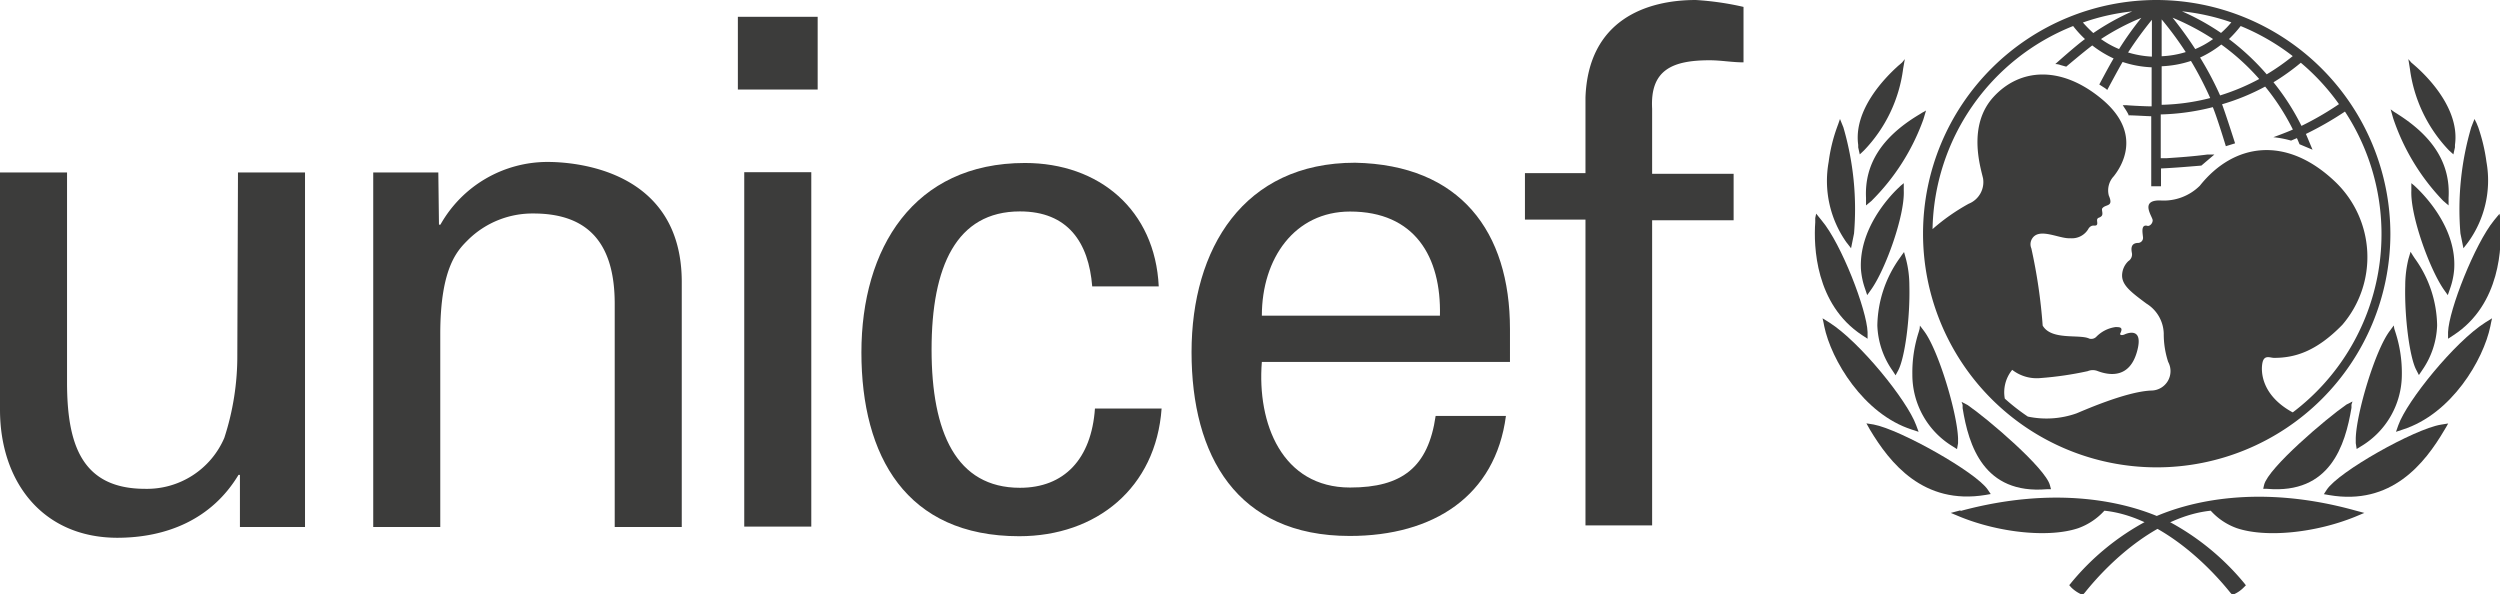
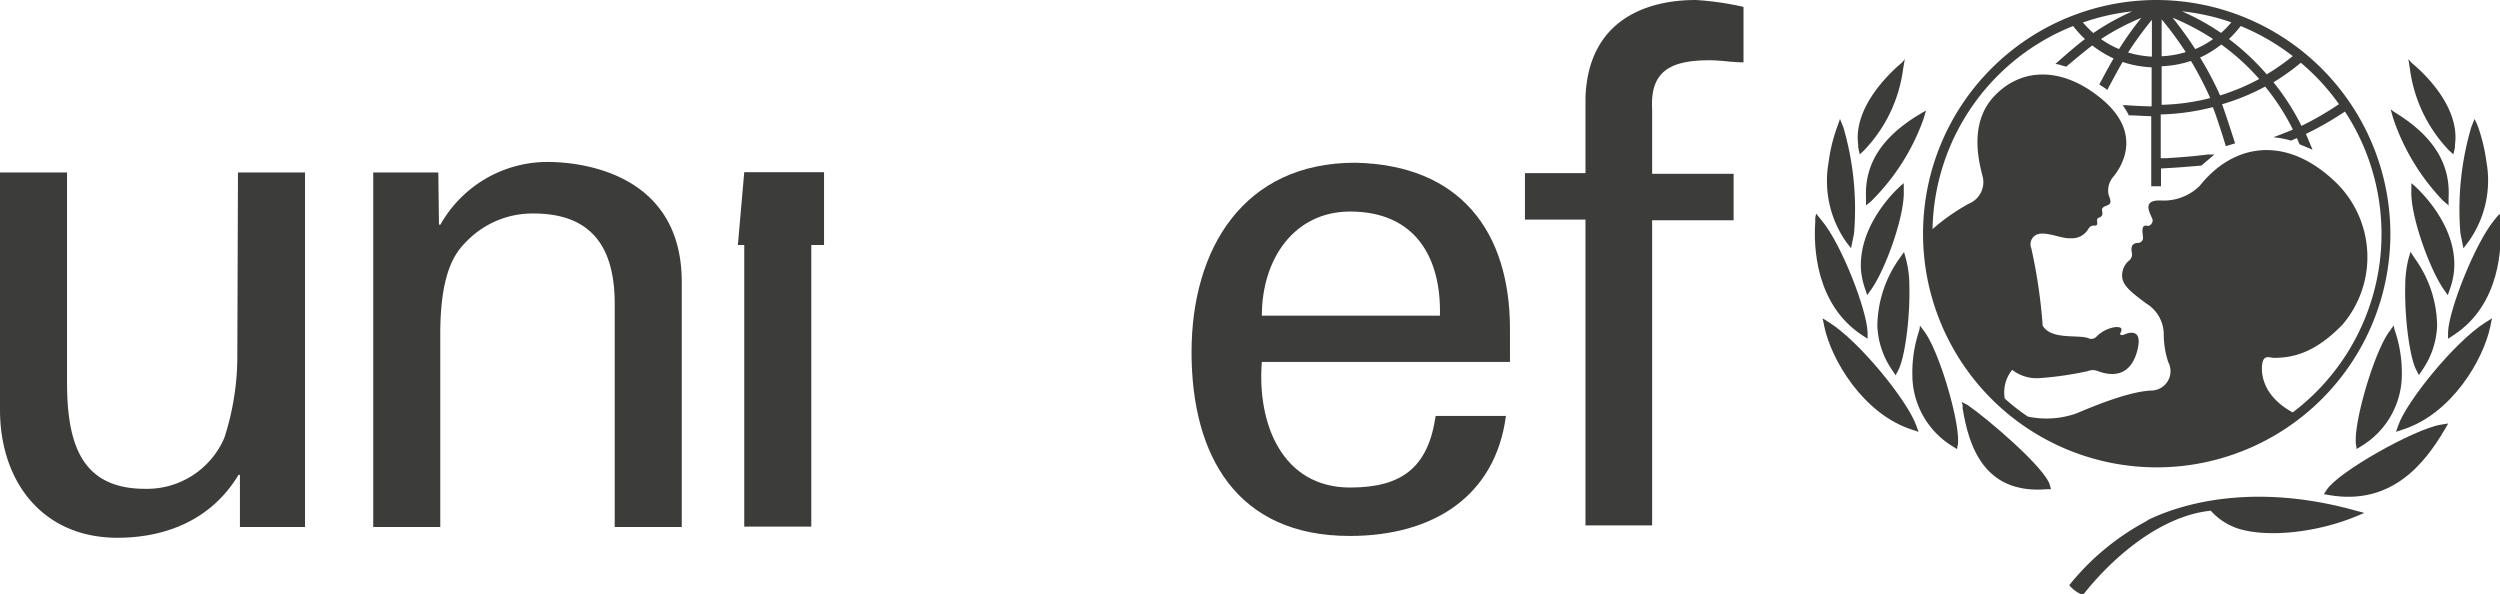
<svg xmlns="http://www.w3.org/2000/svg" id="Livello_1" data-name="Livello 1" viewBox="0 0 192.04 45.65">
  <defs>
    <style>.cls-1{fill:none;}.cls-2{clip-path:url(#clip-path);}.cls-3{clip-path:url(#clip-path-2);}.cls-4{fill:#3c3c3b;}</style>
    <clipPath id="clip-path" transform="translate(-4 -6)">
      <rect class="cls-1" x="4" y="6" width="192.04" height="45.65" />
    </clipPath>
    <clipPath id="clip-path-2" transform="translate(-4 -6)">
      <rect class="cls-1" x="4" y="6" width="192.04" height="45.65" />
    </clipPath>
  </defs>
  <g id="Disegno_83" data-name="Disegno 83">
    <g class="cls-2">
      <g class="cls-3">
        <path class="cls-4" d="M180.1,37.67c-2.39-1.31-2.44-3.13-2.31-3.79s.59-.39.89-.39c1.57,0,3.22-.46,5.25-2.54A8,8,0,0,0,183.42,20c-3.8-3.65-7.84-3-10.44.27a3.94,3.94,0,0,1-3,1.13c-1.67-.06-.62,1.25-.62,1.52s-.25.47-.4.43c-.57-.16-.34.68-.34.93a.39.39,0,0,1-.36.38c-.7,0-.51.64-.49.81a.61.61,0,0,1-.28.59,1.55,1.55,0,0,0-.48,1.1c0,.76.7,1.29,1.87,2.16a2.79,2.79,0,0,1,1.33,2.29,6.88,6.88,0,0,0,.34,2.19A1.49,1.49,0,0,1,169.25,36c-2,.08-5.46,1.65-5.76,1.76a6.93,6.93,0,0,1-3.72.24A16.07,16.07,0,0,1,158,36.62a2.73,2.73,0,0,1,.57-2.21,3.06,3.06,0,0,0,2.18.63,25.79,25.79,0,0,0,3.62-.53,1,1,0,0,1,.78,0c1,.37,2.44.49,3-1.48s-.78-1.42-.95-1.34-.41.07-.32-.1c.25-.5-.12-.45-.34-.47a2.54,2.54,0,0,0-1.5.74.54.54,0,0,1-.55.15c-.73-.36-2.91.16-3.58-1a41.05,41.05,0,0,0-.87-5.93.81.81,0,0,1,.08-.78c.56-.83,2.08.06,2.91,0a1.46,1.46,0,0,0,1.42-.77c.26-.32.45-.14.59-.23s0-.35.07-.48.14-.06.31-.21,0-.47.06-.59c.25-.37.91-.08.51-1a1.59,1.59,0,0,1,.38-1.48c.49-.62,2.34-3.23-.93-5.94-3.11-2.58-6.27-2.37-8.3-.16s-1,5.42-.81,6.26a1.79,1.79,0,0,1-1.1,1.95,15.56,15.56,0,0,0-2.78,1.95A17.13,17.13,0,0,1,163.25,8a8.3,8.3,0,0,0,.91,1c-.72.52-2.28,1.92-2.28,1.92s.21,0,.41.08l.43.12s1.38-1.17,2-1.63a8.39,8.39,0,0,0,1.64,1c-.32.52-1.1,2-1.1,2l.34.22a1.47,1.47,0,0,1,.27.2s.86-1.61,1.18-2.15a8.06,8.06,0,0,0,2.23.41v3c-.42,0-1.5-.05-1.94-.09l-.28,0,.15.23a4.45,4.45,0,0,1,.29.49l0,.06h.07c.32,0,1.31.06,1.68.07v5.38h.75V18.94c1.09-.05,2-.13,3.1-.22h0l1-.85-.53,0c-1.16.15-2.18.22-3.11.28l-.48,0V14.79a17.71,17.71,0,0,0,4-.56c.36.88,1,3,1,3l.71-.22s-.68-2.14-1-3A16.94,16.94,0,0,0,178,12.65a17.56,17.56,0,0,1,2.13,3.3c-.53.24-1.5.59-1.5.59a7.75,7.75,0,0,1,1.36.26l.45-.19c.07.15.2.47.2.47l1,.42-.11-.26s-.32-.77-.4-.95a25.41,25.41,0,0,0,3-1.72,17.17,17.17,0,0,1-4,23.1M167.8,6.87a18.63,18.63,0,0,0-3,1.67,10.17,10.17,0,0,1-.8-.81,16.73,16.73,0,0,1,3.83-.86m-1,2.92A6.92,6.92,0,0,1,165.39,9a18.29,18.29,0,0,1,3.1-1.63,24,24,0,0,0-1.72,2.41m2.53-2.26v2.83a7.64,7.64,0,0,1-1.83-.32,29.19,29.19,0,0,1,1.83-2.51m.75,3.57a8.2,8.2,0,0,0,2.25-.41,26.49,26.49,0,0,1,1.48,2.85,16.28,16.28,0,0,1-3.73.52Zm0-3.6A26.2,26.2,0,0,1,171.9,10a7.32,7.32,0,0,1-1.85.32ZM174,9a6.86,6.86,0,0,1-1.37.77c-.53-.82-1.11-1.62-1.74-2.41A18.82,18.82,0,0,1,174,9m1.4-1.28a6.71,6.71,0,0,1-.79.81,18.39,18.39,0,0,0-3-1.66,16.76,16.76,0,0,1,3.8.85m2.13,4.35a16.71,16.71,0,0,1-3,1.26A25.07,25.07,0,0,0,173,10.42a8.11,8.11,0,0,0,1.63-1,17.51,17.51,0,0,1,2.89,2.62M176.12,8a17.18,17.18,0,0,1,4,2.31,17.23,17.23,0,0,1-2,1.4A18.63,18.63,0,0,0,175.22,9a9.25,9.25,0,0,0,.9-1m7.55,6a23.47,23.47,0,0,1-2.88,1.67,18.18,18.18,0,0,0-2.15-3.35,17.38,17.38,0,0,0,2.1-1.5A17,17,0,0,1,183.67,14M169.68,6A17.95,17.95,0,1,0,187.62,24,18,18,0,0,0,169.68,6" transform="translate(-4 -6)" />
        <path class="cls-4" d="M150.11,10.8l-.28.24c-1.05.94-3.46,3.4-3.09,6.09l0,.19.12.54.33-.31a11.08,11.08,0,0,0,3-6.26l.13-.75Z" transform="translate(-4 -6)" />
        <path class="cls-4" d="M145.23,15.46l-.12.33a12.46,12.46,0,0,0-.64,2.65,8.17,8.17,0,0,0,1.37,6.18l.18.23.17.22.23-1.14a22.38,22.38,0,0,0-.82-8.15l-.26-.64Z" transform="translate(-4 -6)" />
        <path class="cls-4" d="M143.44,22.75l0,.33c-.13,1.81,0,6.29,3.59,8.66l.43.28,0-.51c-.06-1.7-2-6.77-3.53-8.58l-.42-.52Z" transform="translate(-4 -6)" />
        <path class="cls-4" d="M144.07,30.75l.06.31c.53,2.57,3,6.74,6.73,7.94l.52.17-.19-.51c-.7-1.92-4.33-6.4-6.66-7.88l-.53-.33Z" transform="translate(-4 -6)" />
        <path class="cls-4" d="M151.63,14.67l-.29.18c-2.81,1.71-4.12,3.78-4,6.34l0,.59.41-.34a16.8,16.8,0,0,0,4-6.28l.2-.67Z" transform="translate(-4 -6)" />
        <path class="cls-4" d="M150,20.27l-.21.2c-.72.69-3,3.16-2.84,6.21a5.84,5.84,0,0,0,.32,1.51l.16.48.3-.42c1.11-1.56,2.59-5.68,2.51-7.6l0-.58Z" transform="translate(-4 -6)" />
        <path class="cls-4" d="M150.1,25.58l-.16.23A9.13,9.13,0,0,0,148.21,31a6.4,6.4,0,0,0,1.16,3.46l.24.37.21-.39c.51-1,.91-4,.85-6.48a8.1,8.1,0,0,0-.26-2.06l-.15-.54Z" transform="translate(-4 -6)" />
        <path class="cls-4" d="M151.46,31.25l-.07.25a10.09,10.09,0,0,0-.49,3.28A6.43,6.43,0,0,0,154,40.29l.33.21.08-.45,0-.37c-.06-1.93-1.5-6.78-2.62-8.26l-.31-.41Z" transform="translate(-4 -6)" />
-         <path class="cls-4" d="M147.51,38.77l.14.25c1.52,2.53,4.08,5.79,8.87,5l.4-.07-.23-.34c-.89-1.33-6.71-4.61-8.76-5l-.56-.09Z" transform="translate(-4 -6)" />
-         <path class="cls-4" d="M154.6,45.2h0l-.75.2.72.3c3.05,1.24,6.87,1.62,9.08.87a5,5,0,0,0,2-1.34c3.89.4,7.55,3.65,9.67,6.29l.12.13.16,0a2.46,2.46,0,0,0,.76-.53l.16-.16-.14-.18A19.33,19.33,0,0,0,170.49,46c-3.13-1.52-8.65-2.71-15.89-.75" transform="translate(-4 -6)" />
        <path class="cls-4" d="M154.76,37.1l0,.25c.46,2.87,1.62,6.64,6.47,6.23l.32,0-.08-.3c-.33-1.31-4.77-5.1-6.33-6.17l-.46-.24Z" transform="translate(-4 -6)" />
        <path class="cls-4" d="M189,10.54l.12.75a11.14,11.14,0,0,0,3,6.26l.34.31.12-.54,0-.19c.38-2.69-2-5.15-3.08-6.09l-.28-.24Z" transform="translate(-4 -6)" />
        <path class="cls-4" d="M194.08,15.14l-.25.64a22.38,22.38,0,0,0-.83,8.15l.23,1.14.18-.23.17-.22A8.09,8.09,0,0,0,195,18.44a13.64,13.64,0,0,0-.63-2.66l-.13-.32Z" transform="translate(-4 -6)" />
        <path class="cls-4" d="M196,22.42l-.42.51c-1.48,1.82-3.47,6.88-3.53,8.58l0,.51.43-.28c3.62-2.37,3.71-6.85,3.59-8.66l0-.33Z" transform="translate(-4 -6)" />
        <path class="cls-4" d="M195.43,30.45l-.53.33c-2.33,1.48-6,6-6.67,7.88l-.18.51.51-.17c3.77-1.2,6.21-5.37,6.74-7.94l.06-.3Z" transform="translate(-4 -6)" />
        <path class="cls-4" d="M187.64,14.4l.19.67a16.86,16.86,0,0,0,3.85,6.36l.41.35,0-.59c.15-2.55-1.12-4.65-3.89-6.41l-.3-.19Z" transform="translate(-4 -6)" />
        <path class="cls-4" d="M189.23,20.07l0,.58c-.08,1.92,1.39,6,2.5,7.6l.3.42.17-.49a5.69,5.69,0,0,0,.32-1.5c.2-3.05-2.13-5.52-2.84-6.21l-.21-.2Z" transform="translate(-4 -6)" />
        <path class="cls-4" d="M189.17,25.34l-.16.54a8.68,8.68,0,0,0-.25,2.07c-.06,2.43.34,5.52.85,6.47l.2.39.25-.37A6.39,6.39,0,0,0,191.21,31a9,9,0,0,0-1.73-5.17l-.15-.23Z" transform="translate(-4 -6)" />
        <path class="cls-4" d="M187.88,31l-.3.41c-1.13,1.48-2.57,6.33-2.62,8.26l0,.37.07.45.34-.21a6.43,6.43,0,0,0,3.13-5.51A10.09,10.09,0,0,0,188,31.5l-.08-.25Z" transform="translate(-4 -6)" />
        <path class="cls-4" d="M192.06,38.53l-.56.09c-2.05.34-7.87,3.62-8.77,5l-.22.34.4.07c4.79.83,7.35-2.43,8.86-5l.15-.25Z" transform="translate(-4 -6)" />
        <path class="cls-4" d="M168.94,46a19.16,19.16,0,0,0-5.85,4.78l-.14.17.15.17a2.64,2.64,0,0,0,.77.53l.16,0,.12-.13c2.12-2.65,5.77-5.89,9.67-6.29a4.91,4.91,0,0,0,2,1.34c2.21.75,6,.38,9.08-.87l.72-.3-.75-.2c-7.24-2-12.76-.77-15.89.75" transform="translate(-4 -6)" />
-         <path class="cls-4" d="M184.71,36.84l-.47.24c-1.55,1.07-6,4.86-6.32,6.16l-.07.31.3,0c4.85.42,6-3.35,6.48-6.22l0-.25Z" transform="translate(-4 -6)" />
-         <path class="cls-4" d="M61.17,19.23h5.15V46.45H61.17ZM60.68,7.29h6.13v5.59H60.68Z" transform="translate(-4 -6)" />
+         <path class="cls-4" d="M61.17,19.23h5.15V46.45H61.17Zh6.13v5.59H60.68Z" transform="translate(-4 -6)" />
        <path class="cls-4" d="M22.28,19.25h5.15V46.48h-5v-4h-.11c-2.06,3.42-5.53,4.83-9.33,4.83C7.26,47.29,4,43,4,37.47V19.25H9.15V35.36c0,4.72,1.09,8.19,6,8.19a6.47,6.47,0,0,0,6.08-3.91,20.27,20.27,0,0,0,1-6.39Z" transform="translate(-4 -6)" />
        <path class="cls-4" d="M37.72,23.26h.11a9.44,9.44,0,0,1,8.24-4.82c1.9,0,10.3.49,10.3,9.22V46.48H51.22V29.34c0-4.5-1.9-6.94-6.24-6.94a7.05,7.05,0,0,0-5,2c-.75.76-2.16,2-2.16,7.27V46.48H32.67V19.25h5Z" transform="translate(-4 -6)" />
-         <path class="cls-4" d="M87.9,28c-.27-3.39-1.88-5.76-5.55-5.76-4.9,0-6.79,4.25-6.79,10.61s1.89,10.62,6.79,10.62c3.39,0,5.49-2.2,5.76-6.09h5.12c-.43,6.09-5,9.81-10.94,9.81-8.67,0-12.12-6.14-12.12-14.12s4-14.55,12.56-14.55c5.71,0,10,3.61,10.28,9.48Z" transform="translate(-4 -6)" />
        <path class="cls-4" d="M114.61,30.25c.11-4.53-1.94-8-6.9-8-4.26,0-6.78,3.6-6.78,8ZM100.93,33.8c-.38,4.74,1.56,9.65,6.78,9.65,4,0,6-1.56,6.57-5.5h5.4c-.81,6.15-5.56,9.22-12,9.22C99,47.17,95.53,41,95.53,33.05s4-14.55,12.56-14.55c8.08.16,11.9,5.28,11.9,12.78V33.8Z" transform="translate(-4 -6)" />
        <path class="cls-4" d="M125.79,46.36V22.87h-4.65V19.3h4.65V13.49C126,7.56,130.43,6,134.26,6a22.4,22.4,0,0,1,3.67.53v4.26c-.88,0-1.73-.16-2.6-.16-2.9,0-4.58.76-4.42,3.72v5h6.26v3.57h-6.26V46.36Z" transform="translate(-4 -6)" />
      </g>
    </g>
  </g>
</svg>